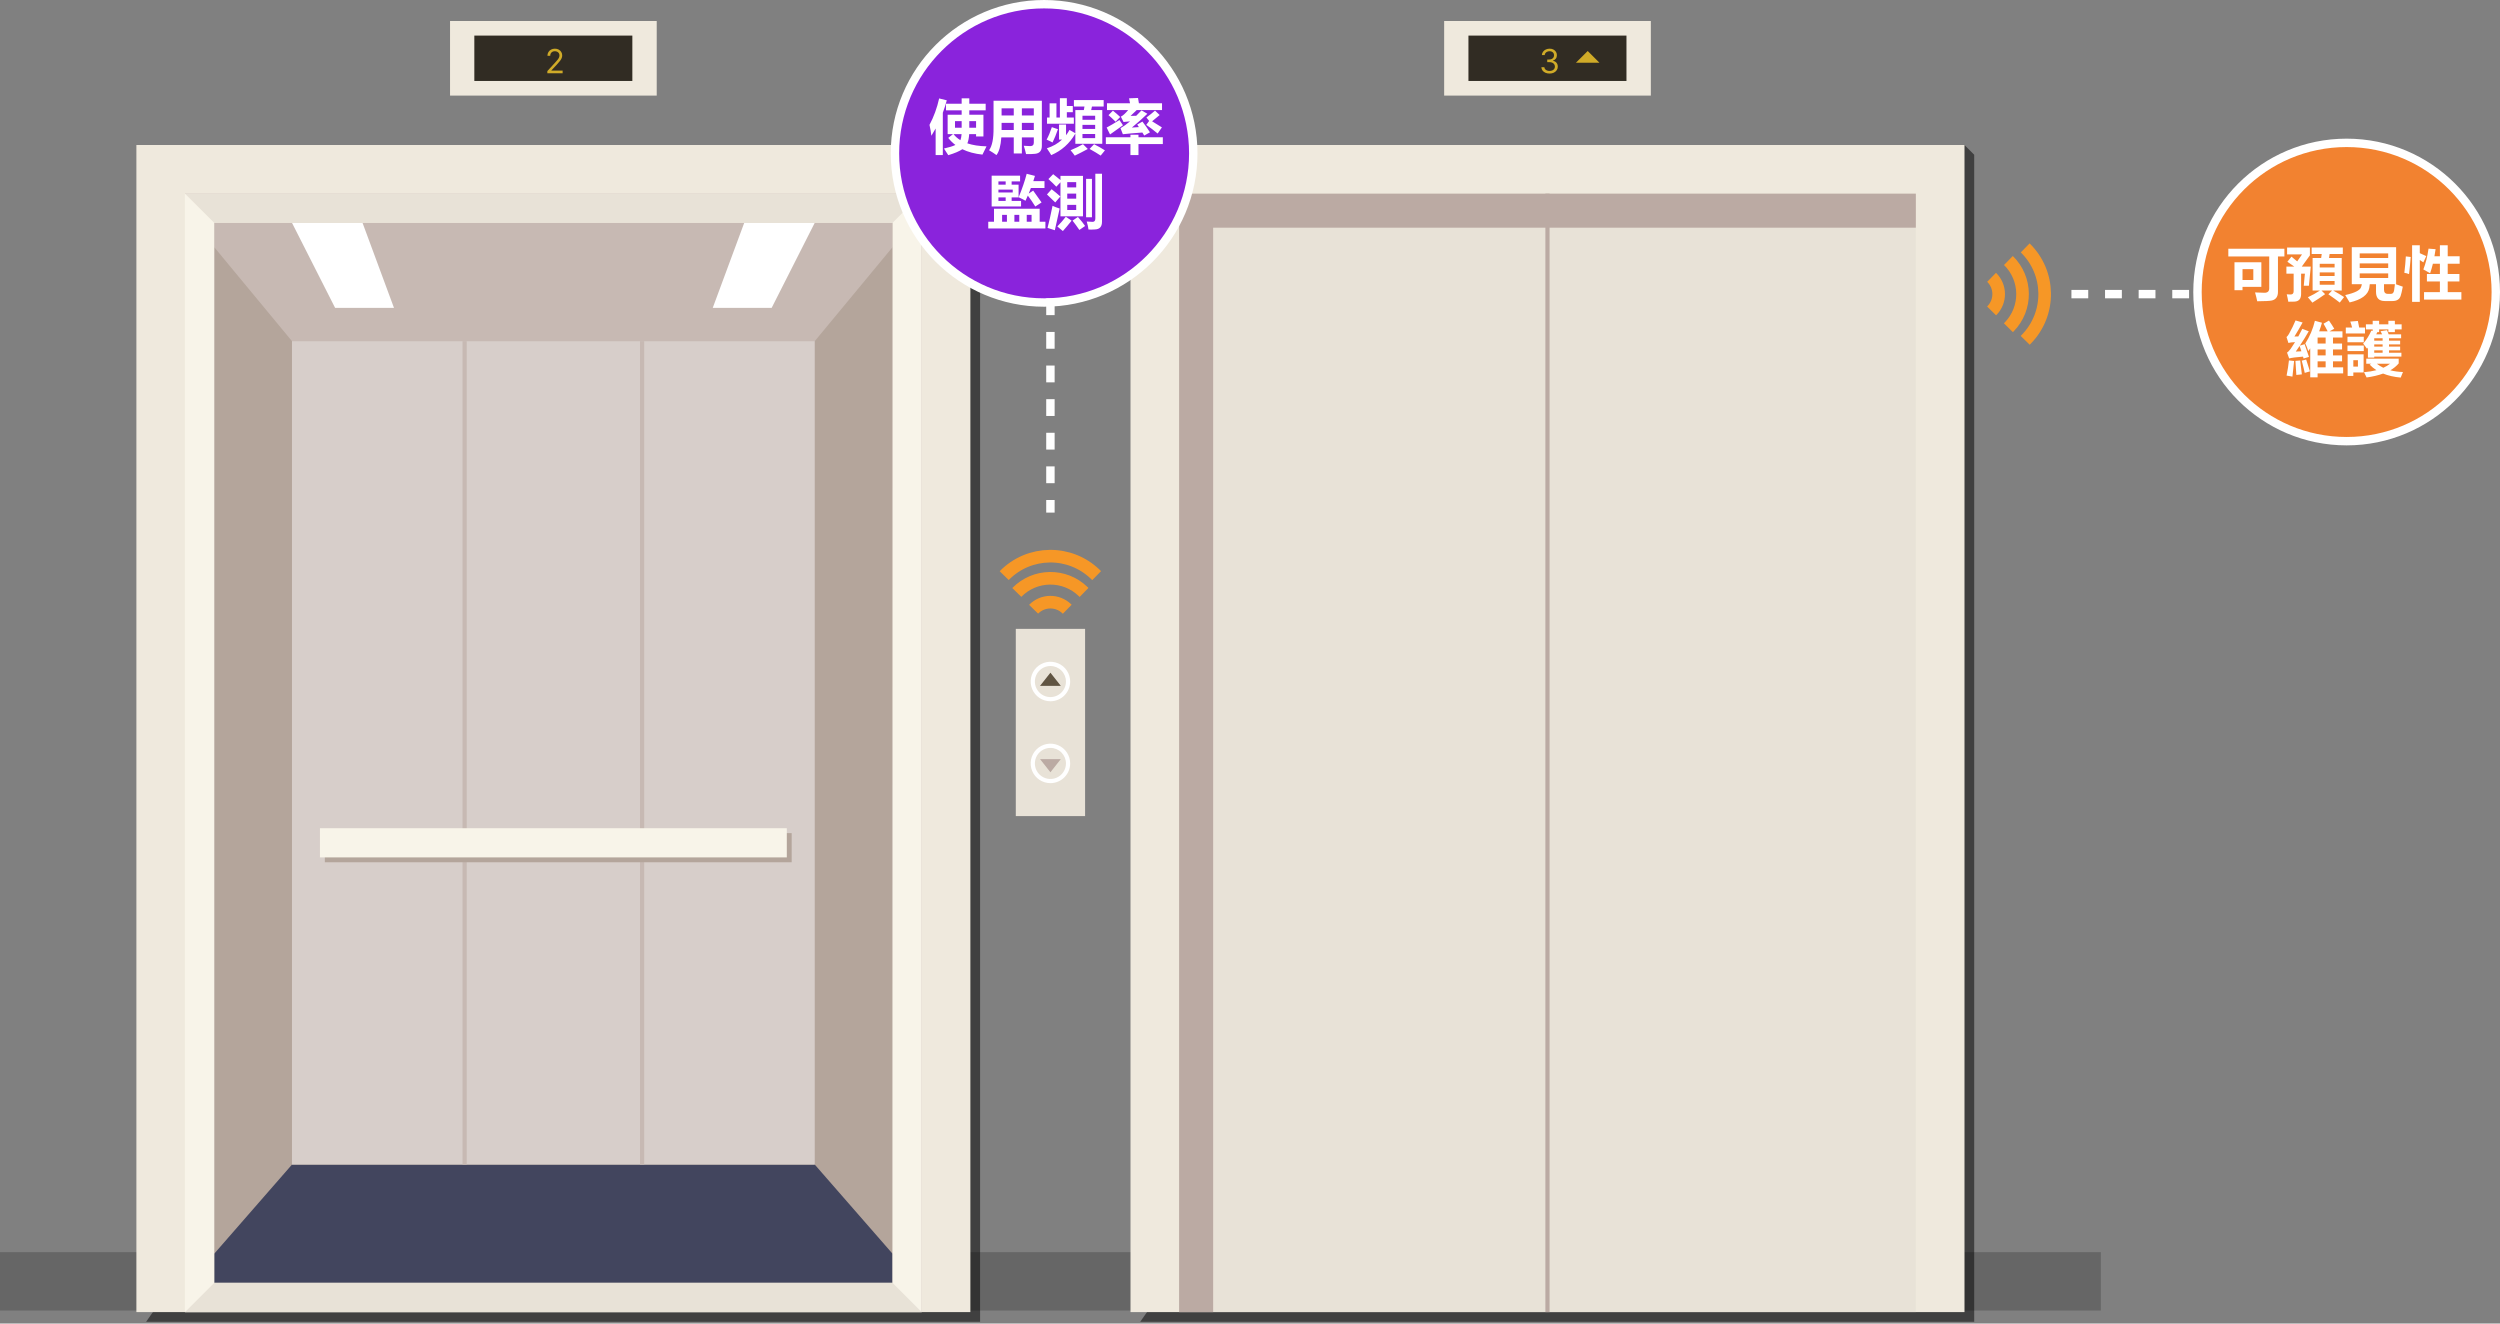
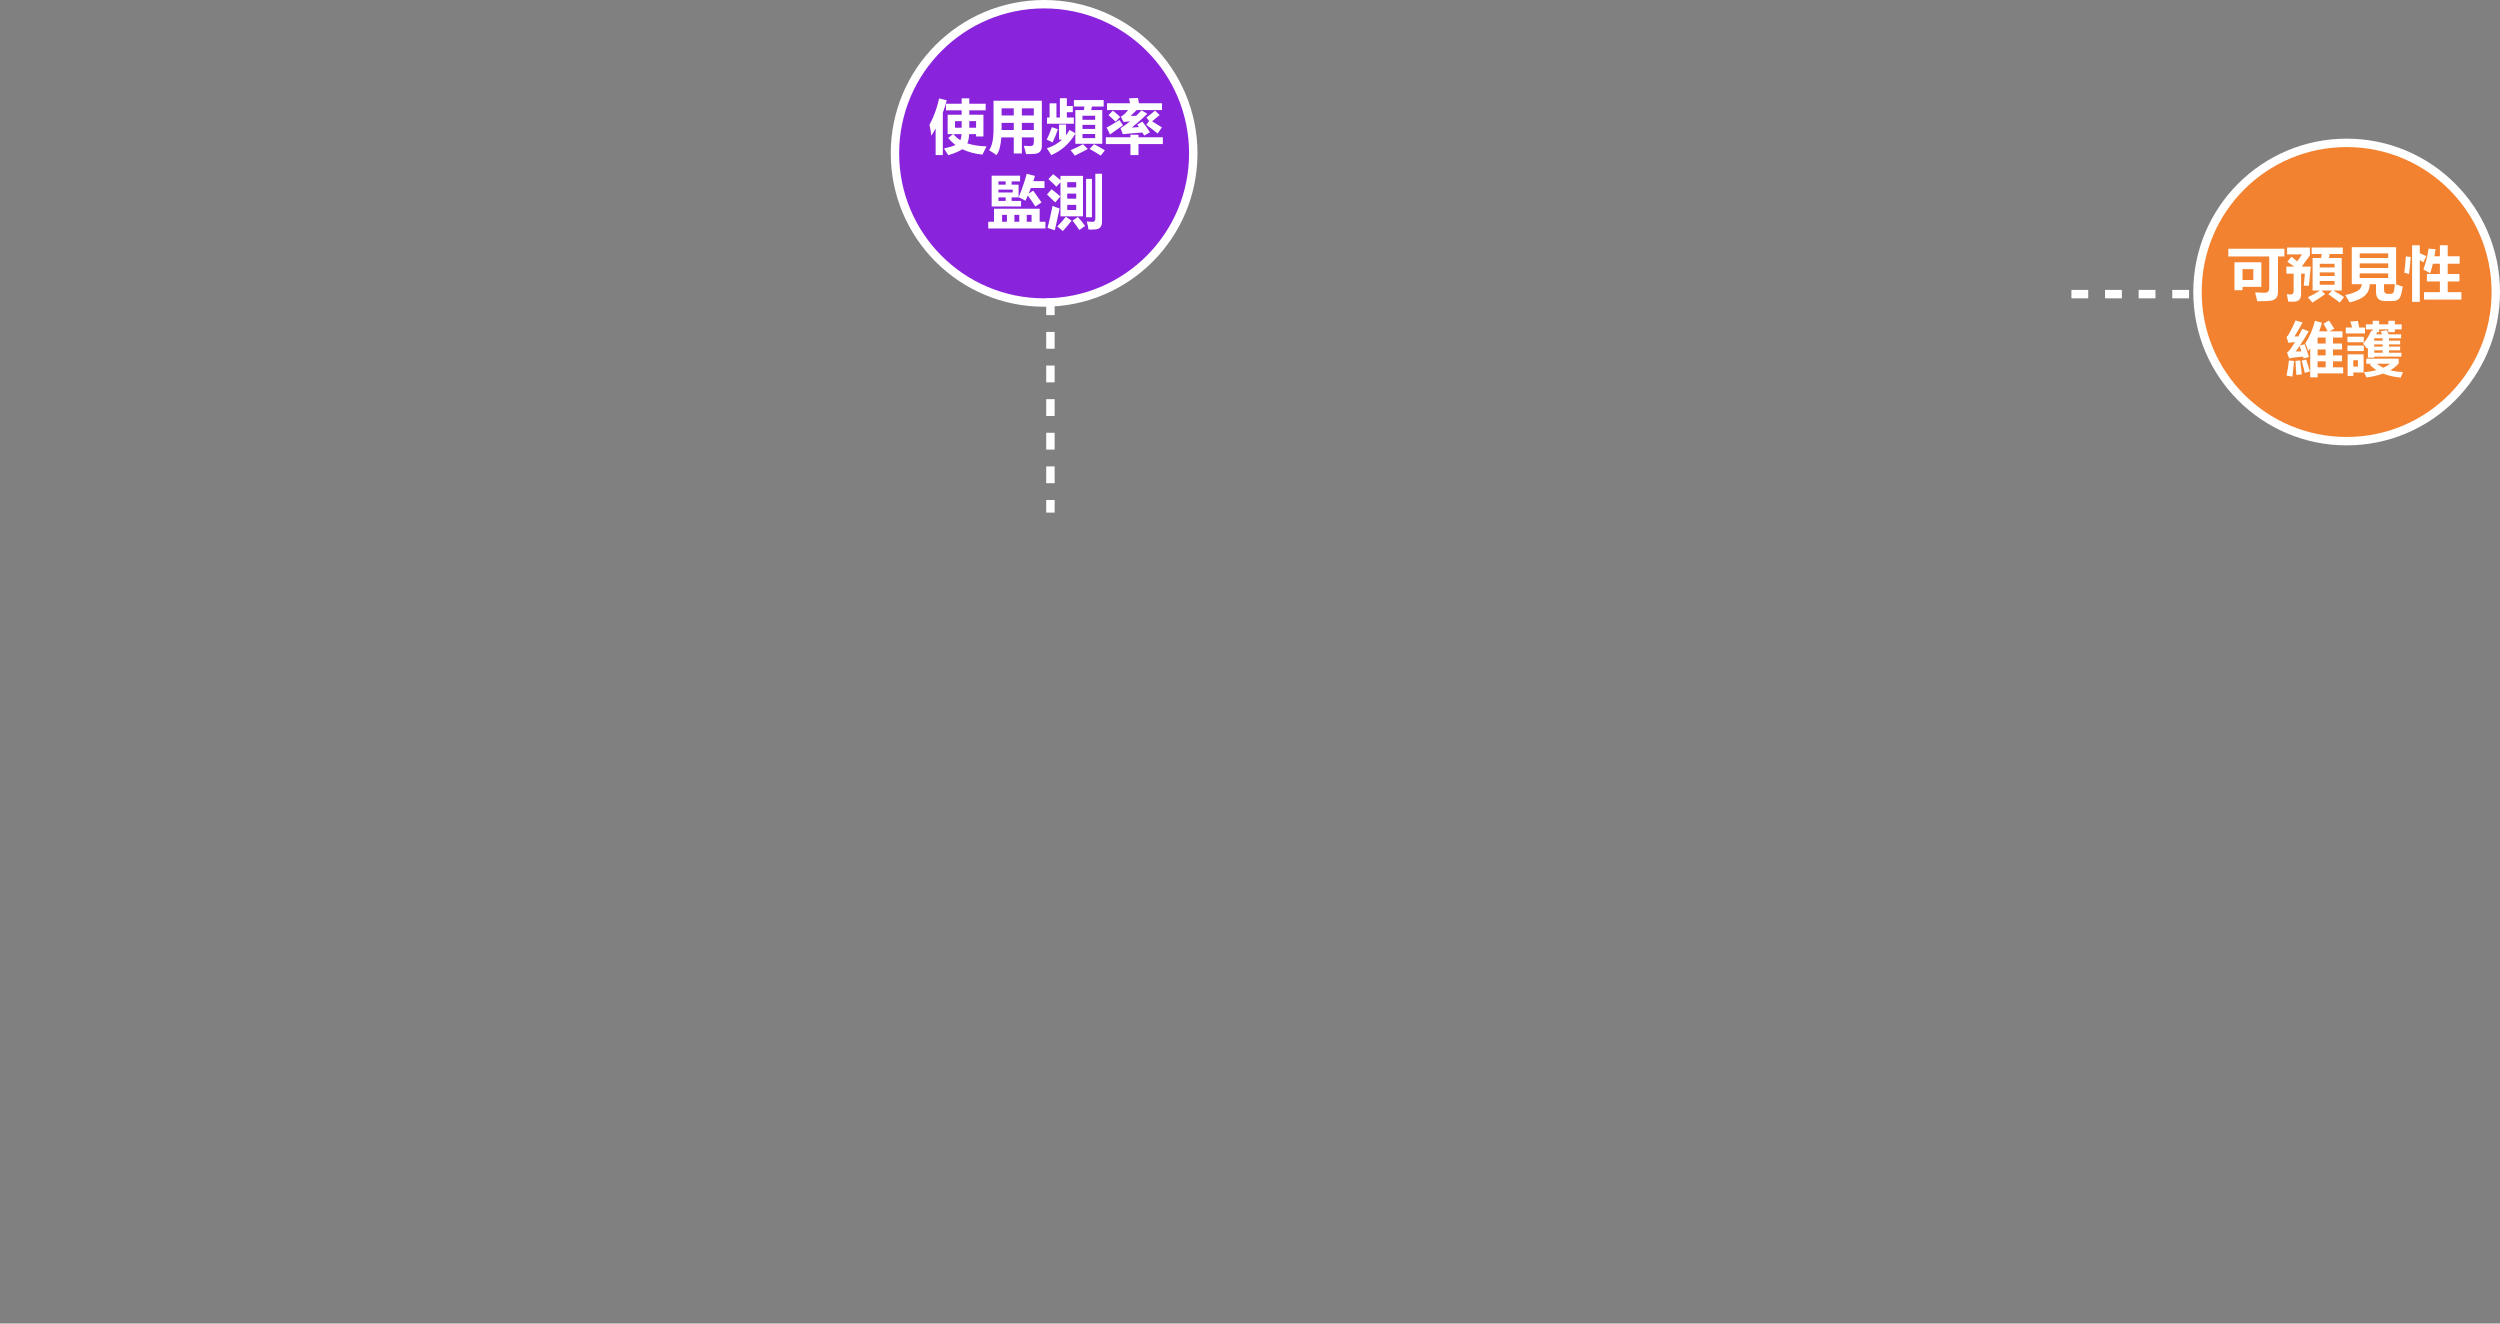
<svg xmlns="http://www.w3.org/2000/svg" width="595" height="315" viewBox="0 0 595 315" fill="none">
  <rect x="0" y="0" width="595" height="315" fill="#808080" stroke="none" />
  <g clip-path="url(#clip0_941_5950)">
    <path opacity="0.2" d="M500 298H0V311.9H500V298Z" fill="black" />
    <path opacity="0.5" d="M469.86 314.59H271.37L467.54 34.51L469.86 36.83V314.59Z" fill="black" />
    <path opacity="0.5" d="M233.26 314.59H34.77L230.94 34.51L233.26 36.83V314.59Z" fill="black" />
    <path d="M467.55 34.51H269.06V312.28H467.55V34.51Z" fill="#EFE9DD" />
    <path d="M455.97 312.27V46.08L280.63 46.08V312.27H455.97Z" fill="#E8E2D7" />
    <path d="M288.73 54.19H455.97V46.09H280.63V312.28H288.73V54.19Z" fill="#BBAAA3" />
-     <path d="M368.8 46.09H367.8V312.28H368.8V46.09Z" fill="#BBAAA3" />
+     <path d="M368.8 46.09H367.8H368.8V46.09Z" fill="#BBAAA3" />
    <path d="M392.9 5H343.71V22.75H392.9V5Z" fill="#EFE9DD" />
    <path d="M387.1 19.27V8.47L349.49 8.47V19.27H387.1Z" fill="#312C23" />
    <path d="M368.805 17.509C368.434 17.509 368.102 17.445 367.811 17.317C367.522 17.19 367.292 17.012 367.121 16.785C366.953 16.556 366.861 16.29 366.846 15.988H367.555C367.57 16.174 367.634 16.334 367.747 16.47C367.859 16.603 368.007 16.706 368.189 16.779C368.371 16.853 368.573 16.889 368.794 16.889C369.042 16.889 369.262 16.846 369.453 16.76C369.645 16.673 369.795 16.553 369.904 16.399C370.013 16.245 370.067 16.067 370.067 15.864C370.067 15.652 370.015 15.465 369.909 15.304C369.804 15.14 369.65 15.013 369.448 14.921C369.245 14.829 368.997 14.783 368.704 14.783H368.242V14.163H368.704C368.933 14.163 369.134 14.122 369.307 14.039C369.481 13.957 369.617 13.84 369.715 13.69C369.815 13.54 369.864 13.364 369.864 13.161C369.864 12.966 369.821 12.796 369.735 12.651C369.648 12.507 369.526 12.394 369.369 12.313C369.213 12.232 369.029 12.192 368.817 12.192C368.618 12.192 368.43 12.229 368.254 12.302C368.079 12.373 367.936 12.477 367.825 12.614C367.715 12.75 367.655 12.913 367.645 13.104H366.969C366.981 12.802 367.072 12.537 367.243 12.31C367.413 12.081 367.637 11.903 367.913 11.775C368.191 11.648 368.496 11.584 368.828 11.584C369.185 11.584 369.491 11.656 369.746 11.801C370.001 11.943 370.198 12.132 370.335 12.367C370.472 12.601 370.54 12.855 370.54 13.127C370.54 13.452 370.455 13.729 370.284 13.958C370.115 14.187 369.885 14.345 369.594 14.434V14.479C369.958 14.539 370.243 14.694 370.447 14.943C370.652 15.191 370.754 15.498 370.754 15.864C370.754 16.178 370.669 16.459 370.498 16.709C370.329 16.957 370.098 17.152 369.805 17.295C369.512 17.437 369.179 17.509 368.805 17.509Z" fill="#D0AB28" />
    <path d="M377.87 12.14L375.07 14.93H380.67L377.87 12.14Z" fill="#D0AB28" />
    <path d="M230.95 34.51H32.46V312.28H230.95V34.51Z" fill="#EFE9DD" />
    <path d="M219.37 312.27L219.37 46.08L44.03 46.08L44.03 312.27H219.37Z" fill="#BBAAA3" />
-     <path d="M212.42 305.33L212.42 53.03L50.97 53.03L50.97 305.33H212.42Z" fill="#B4A59B" />
    <path d="M69.49 277.17L50.98 298.39V305.33H212.43V298.39L193.91 277.17H69.49Z" fill="#42455E" />
    <path d="M69.49 81.19L50.98 58.82V53.03H212.43V58.82L193.91 81.19H69.49Z" fill="#C7B9B3" />
    <path d="M183.65 73.28L193.91 53.03H177.13L169.63 73.28H183.65Z" fill="white" />
    <path d="M93.77 73.28L86.28 53.03H69.49L79.76 73.28H93.77Z" fill="white" />
    <path d="M156.3 5H107.11V22.75H156.3V5Z" fill="#EFE9DD" />
    <path d="M150.5 19.27V8.47L112.89 8.47V19.27H150.5Z" fill="#312C23" />
    <path d="M130.267 17.43V16.923L132.171 14.839C132.394 14.595 132.578 14.383 132.723 14.203C132.867 14.021 132.974 13.85 133.044 13.69C133.115 13.529 133.151 13.36 133.151 13.183C133.151 12.981 133.102 12.805 133.004 12.657C132.908 12.508 132.777 12.394 132.61 12.313C132.443 12.232 132.255 12.192 132.047 12.192C131.825 12.192 131.632 12.238 131.467 12.33C131.303 12.42 131.177 12.547 131.086 12.71C130.998 12.874 130.954 13.065 130.954 13.285H130.289C130.289 12.947 130.367 12.65 130.523 12.395C130.679 12.139 130.891 11.941 131.16 11.798C131.43 11.655 131.733 11.584 132.069 11.584C132.407 11.584 132.707 11.655 132.968 11.798C133.228 11.941 133.433 12.133 133.581 12.375C133.73 12.617 133.804 12.887 133.804 13.183C133.804 13.396 133.765 13.603 133.688 13.806C133.613 14.007 133.482 14.231 133.294 14.479C133.108 14.725 132.85 15.025 132.52 15.38L131.224 16.765V16.81H133.905V17.43H130.267Z" fill="#D0AB28" />
-     <path d="M241.76 194.23H258.25V149.67H241.76V194.23Z" fill="#E8E2D7" />
    <path d="M250 166.9C249.07 166.9 248.161 166.624 247.388 166.107C246.614 165.59 246.012 164.856 245.657 163.996C245.301 163.137 245.209 162.191 245.391 161.279C245.573 160.367 246.022 159.53 246.68 158.873C247.338 158.216 248.177 157.769 249.089 157.589C250.001 157.409 250.947 157.503 251.805 157.861C252.664 158.218 253.397 158.822 253.913 159.596C254.428 160.37 254.702 161.28 254.7 162.21C254.697 163.455 254.201 164.648 253.32 165.527C252.439 166.406 251.245 166.9 250 166.9ZM250 158.51C249.268 158.51 248.553 158.727 247.944 159.134C247.336 159.54 246.861 160.118 246.581 160.794C246.301 161.47 246.228 162.214 246.371 162.932C246.514 163.65 246.866 164.309 247.383 164.826C247.901 165.344 248.56 165.696 249.278 165.839C249.996 165.982 250.74 165.908 251.416 165.628C252.092 165.348 252.67 164.874 253.076 164.266C253.483 163.657 253.7 162.942 253.7 162.21C253.7 161.229 253.31 160.288 252.616 159.594C251.922 158.9 250.981 158.51 250 158.51Z" fill="white" />
    <path d="M250 160.1L247.53 163.23H252.47L250 160.1Z" fill="#605442" />
    <path d="M250 186.39C249.07 186.39 248.162 186.114 247.389 185.598C246.616 185.081 246.013 184.347 245.658 183.489C245.302 182.63 245.209 181.685 245.39 180.773C245.571 179.861 246.019 179.024 246.676 178.367C247.334 177.709 248.171 177.262 249.083 177.08C249.995 176.899 250.94 176.992 251.798 177.348C252.657 177.703 253.391 178.306 253.908 179.079C254.424 179.852 254.7 180.76 254.7 181.69C254.697 182.936 254.201 184.13 253.32 185.01C252.439 185.891 251.246 186.387 250 186.39ZM250 178C249.268 178 248.552 178.217 247.943 178.624C247.334 179.031 246.86 179.61 246.581 180.286C246.301 180.963 246.228 181.708 246.372 182.426C246.515 183.144 246.869 183.803 247.387 184.32C247.906 184.837 248.566 185.188 249.284 185.33C250.003 185.472 250.747 185.397 251.423 185.115C252.099 184.834 252.676 184.358 253.081 183.748C253.486 183.139 253.702 182.422 253.7 181.69C253.697 180.71 253.306 179.772 252.613 179.08C251.919 178.388 250.979 178 250 178Z" fill="white" />
    <path d="M250 183.8L252.47 180.67H247.53L250 183.8Z" fill="#BBAAA3" />
    <path d="M44 46.09V312.28H219.37V46.09H44ZM212.4 305.33H51V53H212.43L212.4 305.33Z" fill="#F8F4E9" />
    <path d="M193.91 277.17V81.19L69.49 81.19L69.49 277.17H193.91Z" fill="#D7CECA" />
    <path d="M111.08 81.19H110.08V277.17H111.08V81.19Z" fill="#C7B9B3" />
    <path d="M153.32 81.19H152.32V277.17H153.32V81.19Z" fill="#C7B9B3" />
    <path d="M212.43 53.03L219.37 46.09H44.03L50.98 53.03H212.43Z" fill="#E8E2D7" />
    <path d="M50.98 305.33L44.03 312.28H219.37L212.43 305.33H50.98Z" fill="#E8E2D7" />
    <path d="M188.42 198.28H77.31V205.22H188.42V198.28Z" fill="#B4A59B" />
    <path d="M187.26 197.12H76.15V204.06H187.26V197.12Z" fill="#F8F4E9" />
    <path d="M242 141V141C246.315 136.582 253.395 136.5 257.812 140.816L258 141" stroke="#F69726" stroke-width="3" />
    <path d="M246 145V145C248.158 142.791 251.698 142.75 253.906 144.908L254 145" stroke="#F69726" stroke-width="3" />
    <path d="M239 137V137C244.933 130.925 254.668 130.812 260.741 136.747L261 137" stroke="#F69726" stroke-width="3" />
    <path d="M478 62V62C482.418 66.315 482.5 73.395 478.184 77.812L478 78" stroke="#F69726" stroke-width="3" />
    <path d="M474 66V66C476.209 68.158 476.25 71.698 474.092 73.906L474 74" stroke="#F69726" stroke-width="3" />
    <path d="M482 59V59C488.075 64.933 488.188 74.668 482.253 80.741L482 81" stroke="#F69726" stroke-width="3" />
  </g>
  <circle cx="248.5" cy="36.5" r="35.5" fill="#8A23DC" stroke="white" stroke-width="2" />
  <line x1="250" y1="71" x2="250" y2="122" stroke="white" stroke-width="2" stroke-dasharray="4 4" />
  <circle cx="558.5" cy="69.5" r="35.5" fill="#F28230" stroke="white" stroke-width="2" />
  <line x1="493" y1="70" x2="524" y2="70" stroke="white" stroke-width="2" stroke-dasharray="4 4" />
  <path d="M225.676 32.819L226.824 31.917H225.539V27.31H228.875V26.257H225.143V24.685H228.875V23.399H230.693V24.685H234.59V26.257H230.693V27.31H234.057V32.477H232.307V31.917H230.666C230.611 32.838 230.465 33.571 230.229 34.118C231.495 34.547 233.018 34.783 234.795 34.829C234.367 35.686 234.043 36.342 233.824 36.798C231.992 36.606 230.397 36.178 229.039 35.513C228.31 36.005 227.193 36.479 225.689 36.935C225.443 36.524 225.102 35.996 224.664 35.349C225.858 35.084 226.765 34.802 227.385 34.501C226.747 34.018 226.177 33.457 225.676 32.819ZM223.516 23.427L225.334 23.878C225.07 24.881 224.755 25.865 224.391 26.831V36.907H222.682V30.577C222.363 31.17 222.025 31.748 221.67 32.313C221.57 31.475 221.419 30.609 221.219 29.716C222.249 27.793 223.014 25.696 223.516 23.427ZM232.307 30.399V28.827H230.693V30.399H232.307ZM227.289 30.399H228.875V28.827H227.289V30.399ZM228.574 33.366C228.72 32.992 228.816 32.509 228.861 31.917H226.934C227.362 32.482 227.909 32.965 228.574 33.366ZM247.961 34.706C247.961 35.285 247.829 35.731 247.564 36.046C247.3 36.365 246.895 36.552 246.348 36.606C245.805 36.666 245.09 36.688 244.201 36.675C244.046 35.973 243.864 35.312 243.654 34.692C244.593 34.747 245.104 34.774 245.186 34.774C245.76 34.774 246.047 34.496 246.047 33.94V32.696H243.203V36.524H241.275V32.696H238.315C238.174 34.706 237.789 36.11 237.16 36.907C236.577 36.488 235.989 36.105 235.396 35.759C236.135 34.756 236.49 32.974 236.463 30.413V23.974H247.961V34.706ZM238.377 27.474H241.275V25.778H238.377V27.474ZM246.047 25.778H243.203V27.474H246.047V25.778ZM238.377 30.933H241.275V29.237H238.377V30.933ZM243.203 30.933H246.047V29.237H243.203V30.933ZM254.537 30.919L255.932 31.712V26.189H257.955L258.105 25.355H255.59V23.823H262.672V25.355H259.883L259.705 26.189H262.344V34.227H255.932V31.794C254.574 34.155 252.66 35.864 250.189 36.921C250.044 36.638 249.697 36.096 249.15 35.294C250.563 34.847 251.766 34.159 252.76 33.23H252.049V29.634H253.717V32.19C254.018 31.799 254.291 31.375 254.537 30.919ZM249.191 27.966H249.807V24.589H251.434V27.966H252.254V23.372H253.908V25.231H255.33V26.708H253.908V27.966H255.576V29.442H249.191V27.966ZM257.75 34.31L258.898 35.458C257.686 36.114 256.652 36.643 255.795 37.044C255.521 36.652 255.189 36.224 254.797 35.759C256 35.258 256.984 34.774 257.75 34.31ZM250.34 30.263L251.789 30.755C251.388 31.94 250.96 32.992 250.504 33.913C250.076 33.676 249.606 33.448 249.096 33.23C249.533 32.437 249.948 31.448 250.34 30.263ZM259.322 35.444L260.389 34.323C261.346 34.806 262.207 35.294 262.973 35.786L261.961 37.03C261.268 36.565 260.389 36.037 259.322 35.444ZM260.648 32.874V31.89H257.627V32.874H260.648ZM260.648 27.542H257.627V28.513H260.648V27.542ZM257.627 30.686H260.648V29.716H257.627V30.686ZM263.465 24.575H268.947L268.715 23.399L270.848 23.317C270.911 23.641 270.982 24.06 271.06 24.575H276.562V26.189H270.54L269.07 27.583L270.417 27.556C270.827 27.159 271.249 26.731 271.682 26.27L273.076 27.077C272.037 28.089 270.807 29.183 269.385 30.358L271.06 30.249C270.918 30.03 270.784 29.83 270.656 29.648L271.9 28.936C272.538 29.766 273.135 30.618 273.691 31.493L272.324 32.259L271.887 31.541C269.932 31.678 268.382 31.812 267.238 31.944L266.678 30.509C267.38 30.108 268.138 29.565 268.954 28.882C268.371 28.927 267.854 28.977 267.402 29.032L266.76 27.761C267.243 27.537 267.826 27.013 268.51 26.189H263.465V24.575ZM276.002 27.378L274.197 28.868C274.913 29.292 275.692 29.775 276.535 30.317L275.523 31.78C274.648 31.051 273.746 30.363 272.816 29.716L273.5 28.779L272.844 27.966C273.637 27.383 274.32 26.836 274.895 26.325L276.002 27.378ZM263.82 27.405L264.873 26.339C265.411 26.758 265.99 27.259 266.609 27.843L265.502 28.964C264.873 28.335 264.312 27.815 263.82 27.405ZM266.432 28.567L267.266 29.811L264.189 31.999L263.383 30.358C264.148 29.957 265.165 29.36 266.432 28.567ZM263.191 32.669H269.043V32.067H270.957V32.669H276.754V34.282H270.957V36.907H269.043V34.282H263.191V32.669ZM235.205 52.774H236.572V49.685H247.441V52.774H248.809V54.374H235.205V52.774ZM236.012 41.81H242.779V43.177H240.77V43.956H242.424V46.977H240.77V47.825H243.012V49.138H236.012V41.81ZM245.896 45.364C246.225 45.82 246.89 46.759 247.893 48.181L246.402 49.151C245.792 48.167 245.199 47.301 244.625 46.554C244.443 46.982 244.256 47.392 244.064 47.784C243.764 47.584 243.221 47.306 242.438 46.95C243.267 44.945 243.905 43.081 244.352 41.358L246.32 41.864C246.193 42.293 246.061 42.707 245.924 43.108H248.59V44.749H245.35C245.186 45.205 245.012 45.647 244.83 46.075L245.896 45.364ZM241.029 45.802V45.132H237.625V45.802H241.029ZM241.426 52.774H242.588V51.134H241.426V52.774ZM238.5 52.774H239.648V51.134H238.5V52.774ZM245.514 51.134H244.365V52.774H245.514V51.134ZM237.625 47.825H239.348V46.977H237.625V47.825ZM237.625 43.956H239.348V43.177H237.625V43.956ZM250.654 41.454C251.301 41.946 251.88 42.411 252.391 42.849V41.851H257.75V51.489H252.391V43.382L251.406 44.435C250.814 43.815 250.185 43.209 249.52 42.616L250.654 41.454ZM260.689 41.345H262.275V52.788C262.275 53.964 261.719 54.57 260.607 54.606C260.143 54.643 259.628 54.652 259.062 54.634C258.999 54.087 258.857 53.449 258.639 52.72C259.094 52.765 259.546 52.793 259.992 52.802C260.457 52.82 260.689 52.556 260.689 52.009V41.345ZM258.488 42.575H259.883V51.708H258.488V42.575ZM250.504 48.987C251.014 49.224 251.579 49.438 252.199 49.63C251.862 51.052 251.479 52.774 251.051 54.798C250.458 54.588 249.88 54.401 249.314 54.237C249.643 53.025 250.039 51.275 250.504 48.987ZM253.662 51.585L255.043 52.515C254.35 53.39 253.658 54.215 252.965 54.989C252.4 54.497 251.958 54.133 251.639 53.895C252.386 53.139 253.061 52.369 253.662 51.585ZM250.285 45.036C250.978 45.565 251.671 46.139 252.363 46.759L251.146 48.181C250.554 47.588 249.898 46.955 249.178 46.28L250.285 45.036ZM255.262 52.501L256.547 51.64C257.312 52.505 257.882 53.221 258.256 53.786L256.889 54.73C256.396 54 255.854 53.258 255.262 52.501ZM256.137 43.355H254.004V44.599H256.137V43.355ZM256.137 49.985V48.755H254.004V49.985H256.137ZM254.004 47.278H256.137V46.075H254.004V47.278Z" fill="white" />
  <path d="M530.342 59.206H543.686V61.038H542.154V69.474C542.154 70.052 542.027 70.513 541.771 70.855C541.521 71.196 541.154 71.42 540.671 71.524C540.188 71.629 539.037 71.689 537.219 71.702C537.082 71.037 536.909 70.335 536.699 69.597C537.747 69.651 538.495 69.679 538.941 69.679C539.698 69.679 540.076 69.328 540.076 68.626V61.038H530.342V59.206ZM531.805 62.419H538.203V68.27H533.719V69.064H531.805V62.419ZM536.289 66.644V64.046H533.719V66.644H536.289ZM550.398 61.407H552.436L552.572 60.45H550.18V58.919H557.59V60.45H554.445L554.309 61.407H557.33V69.145H555.307C556.291 69.692 557.152 70.212 557.891 70.704L556.865 72.017C556.209 71.497 555.307 70.841 554.158 70.048L555.033 69.145H552.518L553.379 70.007C552.349 70.745 551.337 71.42 550.344 72.03L549.277 70.745C550.28 70.28 551.237 69.747 552.148 69.145H550.398V61.407ZM549.961 63.444L549.523 67.997H548.293L548.566 65.14H547.664V69.966C547.664 71.114 547.149 71.72 546.119 71.784C545.527 71.802 545.025 71.811 544.615 71.811C544.524 71.255 544.401 70.668 544.246 70.048C544.52 70.066 544.82 70.08 545.148 70.089C545.641 70.098 545.887 69.838 545.887 69.31V65.14H544.164V63.444H546.037C545.481 63.052 544.934 62.67 544.396 62.296L545.367 61.079C545.878 61.489 546.333 61.867 546.734 62.214L547.883 60.546H544.328V58.905H549.756V60.778L547.828 63.444H549.961ZM555.635 67.765V66.876H552.094V67.765H555.635ZM552.094 65.686H555.635V64.825H552.094V65.686ZM555.635 62.788H552.094V63.649H555.635V62.788ZM559.723 58.837H570.277V67.642H570.209C570.929 67.915 571.48 68.111 571.863 68.23C571.672 69.269 571.508 69.98 571.371 70.362C571.125 71.219 570.473 71.647 569.416 71.647H567.57C566.185 71.647 565.492 70.914 565.492 69.446V67.642H564.002C563.975 67.951 563.938 68.248 563.893 68.53C563.592 70.18 562.033 71.329 559.217 71.976C559.153 71.857 558.802 71.274 558.164 70.226C560.424 69.724 561.678 69.1 561.924 68.353C562.015 68.143 562.079 67.906 562.115 67.642H559.723V58.837ZM568.391 60.313H561.609V61.407H568.391V60.313ZM561.609 63.786H568.391V62.692H561.609V63.786ZM568.391 66.165V65.071H561.609V66.165H568.391ZM568.322 69.939H569.061C569.462 69.939 569.708 69.656 569.799 69.091C569.863 68.763 569.926 68.28 569.99 67.642H567.393V68.94C567.393 69.606 567.702 69.939 568.322 69.939ZM576.922 69.528H580.695V66.985H577.605V65.208H580.695V62.774H579.027C578.827 63.604 578.608 64.356 578.371 65.03C577.824 64.711 577.286 64.41 576.758 64.128C577.323 62.67 577.733 61.02 577.988 59.179L579.67 59.302C579.583 59.894 579.492 60.459 579.396 60.997H580.695V58.372H582.555V60.997H585.398V62.774H582.555V65.208H585.344V66.985H582.555V69.528H585.809V71.306H576.922V69.528ZM575.91 58.372V60.252C576.402 60.457 576.917 60.692 577.455 60.956L576.758 62.446L575.91 61.879V71.839H574.078V58.372H575.91ZM572.588 61.024L573.75 61.161C573.632 62.665 573.499 64.023 573.354 65.235C572.962 65.08 572.588 64.98 572.232 64.935C572.406 63.522 572.524 62.218 572.588 61.024ZM554.295 76.29C554.833 77.065 555.252 77.716 555.553 78.245L554.418 78.86H557.508V80.337H555.252V81.759H557.412V83.167H555.252V84.589H557.412V85.997H555.252V87.419H557.672V88.868H551.588V89.798H549.838V82.907L549.373 83.564C549.145 82.807 548.908 82.201 548.662 81.745C549.729 80.077 550.49 78.277 550.945 76.345L552.627 76.81C552.436 77.511 552.212 78.195 551.957 78.86H553.98C553.734 78.35 553.406 77.744 552.996 77.042L554.295 76.29ZM546.078 80.091C546.315 80.091 546.62 80.086 546.994 80.077C547.295 79.512 547.614 78.906 547.951 78.259L549.482 78.847C548.899 79.877 548.193 81.016 547.363 82.265L548.498 81.909C548.726 82.584 549.072 83.595 549.537 84.944L548.252 85.327C548.206 85.172 548.161 85.022 548.115 84.876C546.484 85.004 545.385 85.149 544.82 85.314L544.314 83.919C544.488 83.837 544.77 83.545 545.162 83.044C545.49 82.579 545.841 82.041 546.215 81.431C545.559 81.449 545.035 81.513 544.643 81.622L544.191 80.214C544.365 80.086 544.561 79.836 544.779 79.462C545.408 78.332 545.928 77.265 546.338 76.263L548.02 76.755C547.372 77.931 546.725 79.043 546.078 80.091ZM544.766 85.778L545.996 85.915C545.932 86.626 545.8 87.866 545.6 89.634L544.205 89.388C544.46 88.139 544.647 86.936 544.766 85.778ZM547.842 89.101L546.529 89.237C546.484 88.499 546.411 87.382 546.311 85.888L547.445 85.792C547.518 86.43 547.65 87.533 547.842 89.101ZM548.867 85.573C549.305 86.877 549.605 87.815 549.77 88.39L548.525 88.745C548.425 88.226 548.188 87.255 547.814 85.833L548.867 85.573ZM551.588 84.589H553.502V83.167H551.588V84.589ZM551.588 81.759H553.502V80.337H551.588V81.759ZM551.588 87.419H553.502V85.997H551.588V87.419ZM546.393 83.673C546.766 83.664 547.213 83.641 547.732 83.605C547.587 83.121 547.445 82.698 547.309 82.333C547.017 82.77 546.712 83.217 546.393 83.673ZM566.572 78.833L568.117 78.587C568.245 78.915 568.372 79.243 568.5 79.571H571.467V80.515H568.582V81.075H571.234V81.964H568.582V82.497H571.234V83.386H568.582V83.946H571.535V84.876H565.068V85.108H563.564V82.743C563.492 82.825 563.423 82.912 563.359 83.003C563.022 82.52 562.712 82.11 562.43 81.772C563.25 80.834 563.897 79.808 564.371 78.696L564.699 78.751V78.395H563.086V77.192H564.699V76.345H566.23V77.192H568.432V76.345H569.977V77.192H571.59V78.395H569.977V79.052H568.432V78.395H566.23V79.052H565.807C565.725 79.225 565.638 79.398 565.547 79.571H566.941C566.85 79.38 566.727 79.134 566.572 78.833ZM570.893 85.368V86.489C570.364 87.118 569.699 87.665 568.896 88.13C569.808 88.367 570.811 88.504 571.904 88.54C571.713 88.978 571.535 89.42 571.371 89.866C569.785 89.72 568.386 89.401 567.174 88.909C566.053 89.319 564.745 89.629 563.25 89.839C563.059 89.42 562.854 89 562.635 88.581C563.729 88.49 564.713 88.33 565.588 88.103C564.986 87.72 564.449 87.278 563.975 86.776L564.385 86.571H563.168V85.368H570.893ZM558.738 89.47V84.329H562.539V88.649H560.092V89.47H558.738ZM562.867 79.366H558.301V77.958H559.805C559.677 77.457 559.531 76.983 559.367 76.536L561.172 76.386C561.281 76.887 561.386 77.411 561.486 77.958H562.867V79.366ZM562.58 81.458H558.697V80.145H562.58V81.458ZM562.58 83.55H558.697V82.237H562.58V83.55ZM561.186 85.724H560.092V87.255H561.186V85.724ZM567.229 87.528C567.83 87.264 568.363 86.945 568.828 86.571H565.684C566.158 86.945 566.673 87.264 567.229 87.528ZM565.068 83.946H567.064V83.386H565.068V83.946ZM565.068 81.075H567.064V80.515H565.068V81.075ZM565.068 82.497H567.064V81.964H565.068V82.497Z" fill="white" />
  <defs>
    <clipPath id="clip0_941_5950">
-       <rect width="500" height="309.59" fill="white" transform="translate(0 5)" />
-     </clipPath>
+       </clipPath>
  </defs>
</svg>